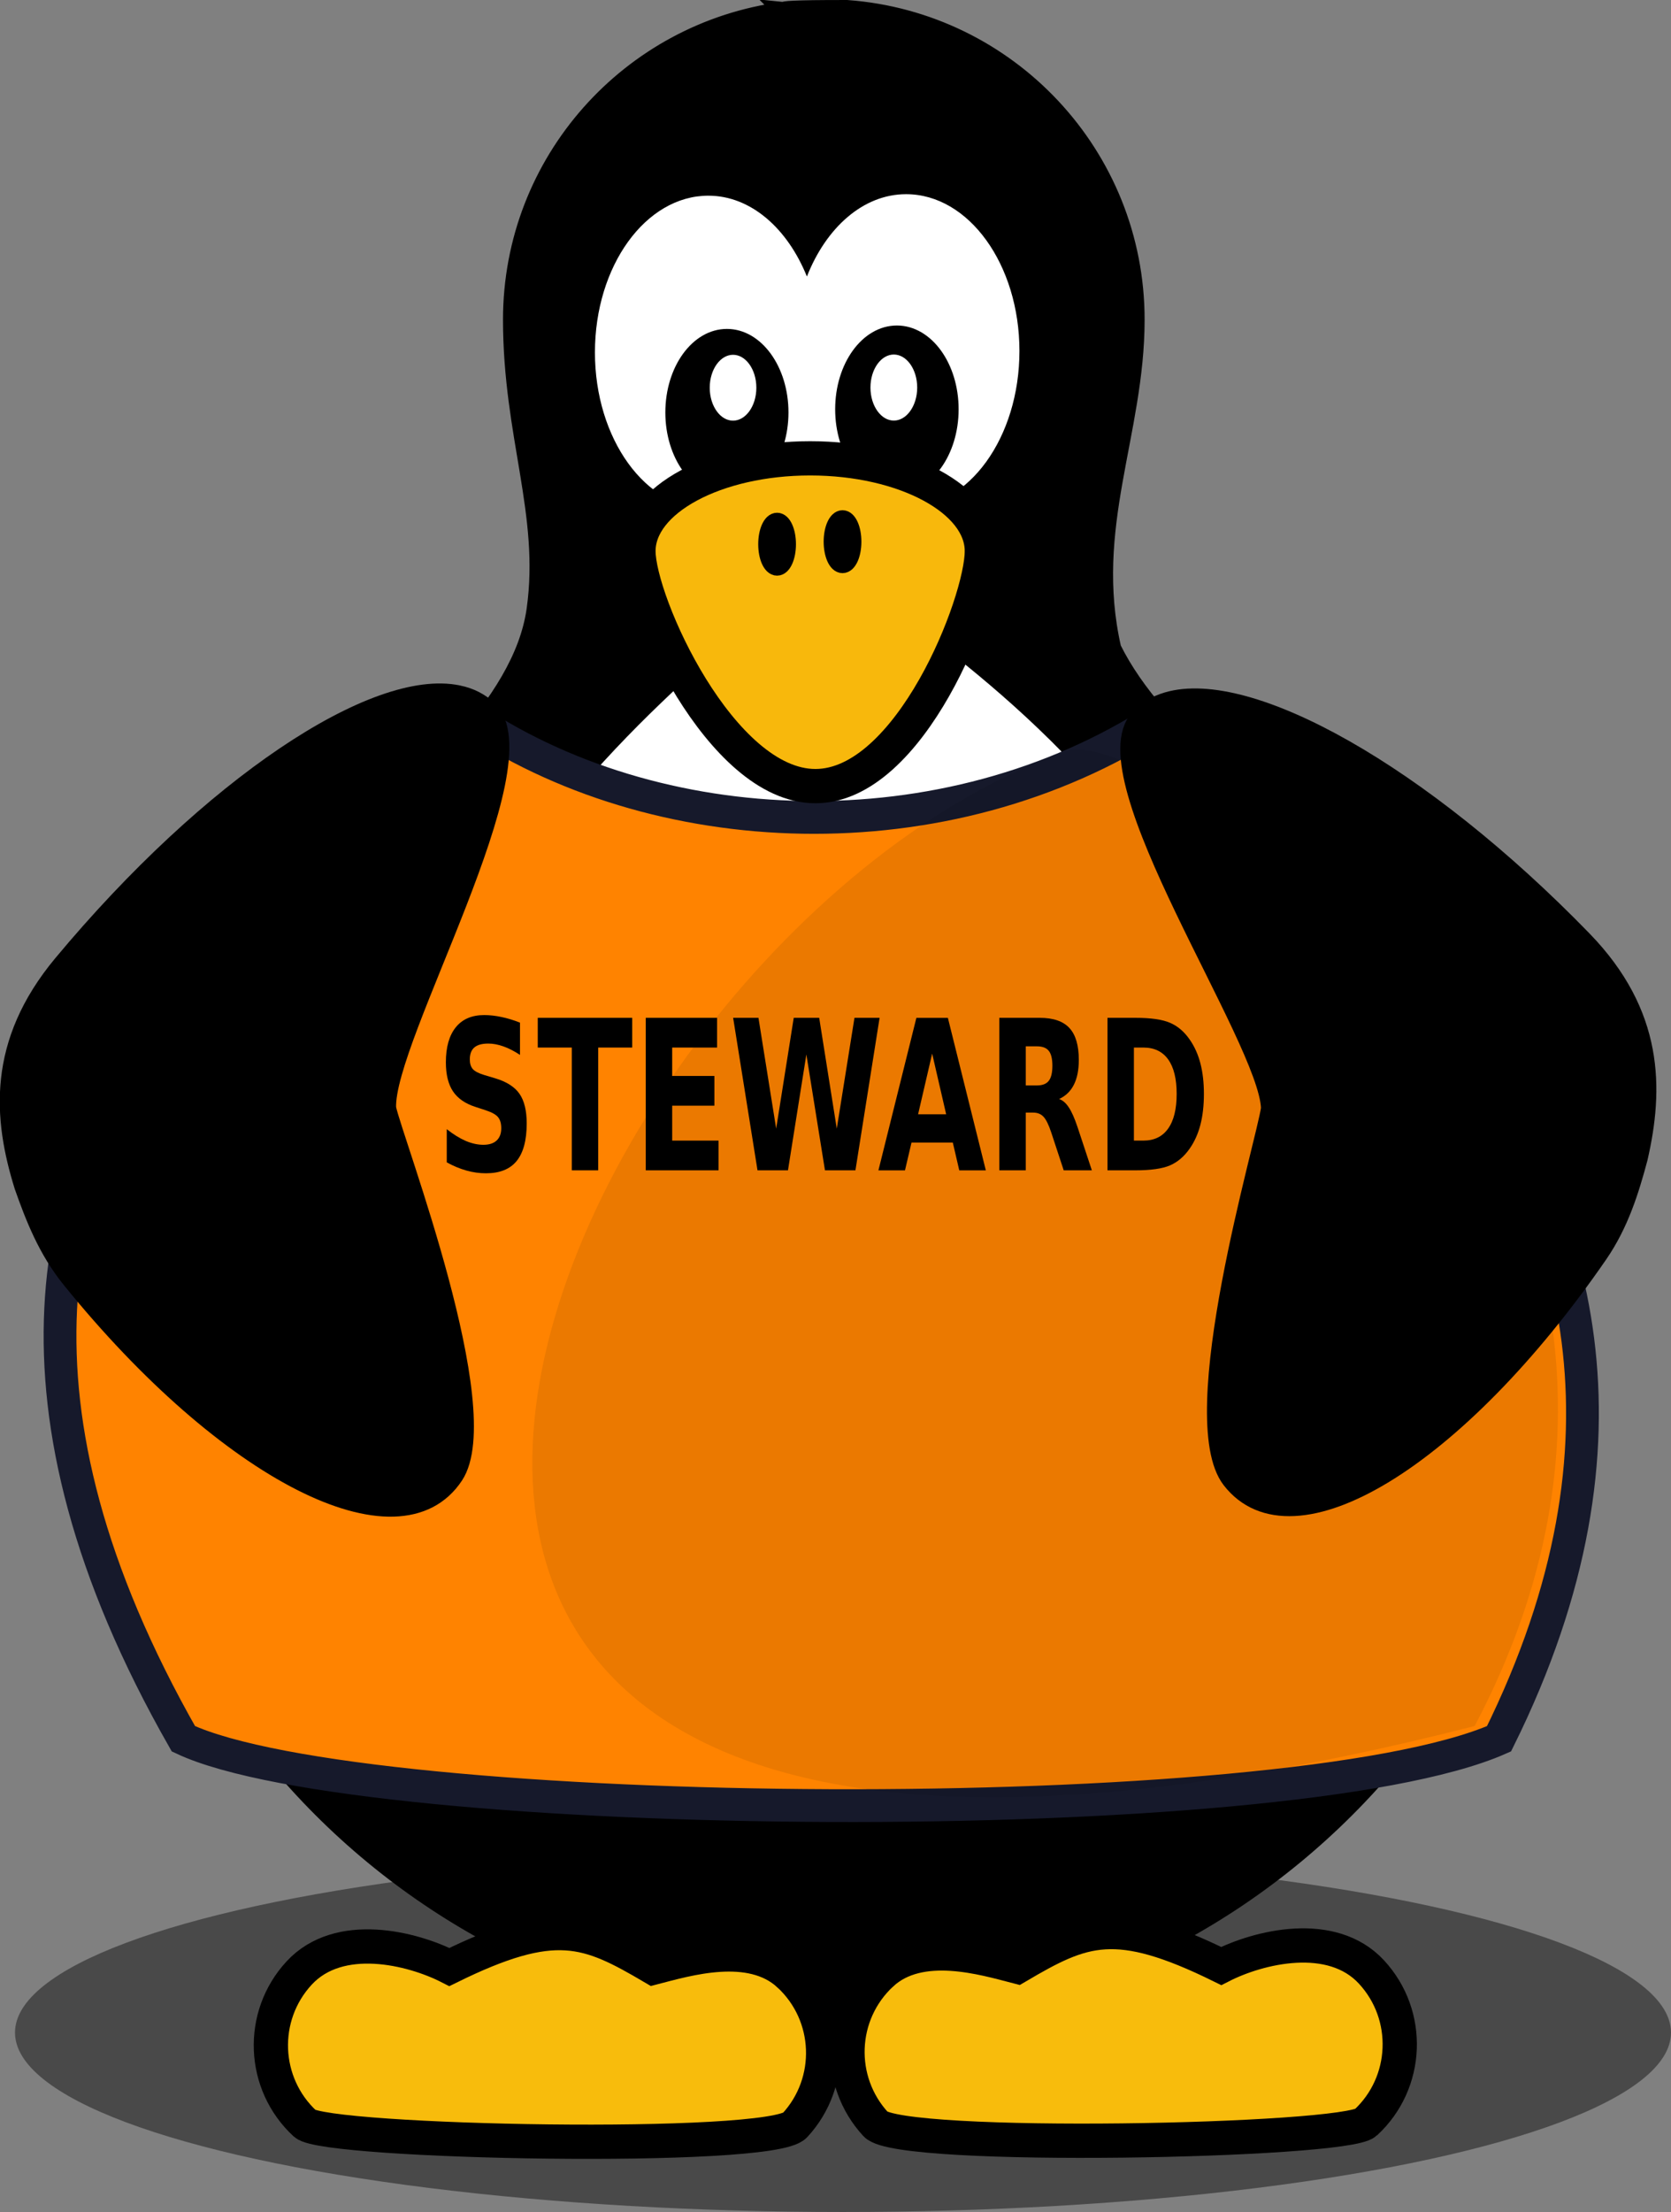
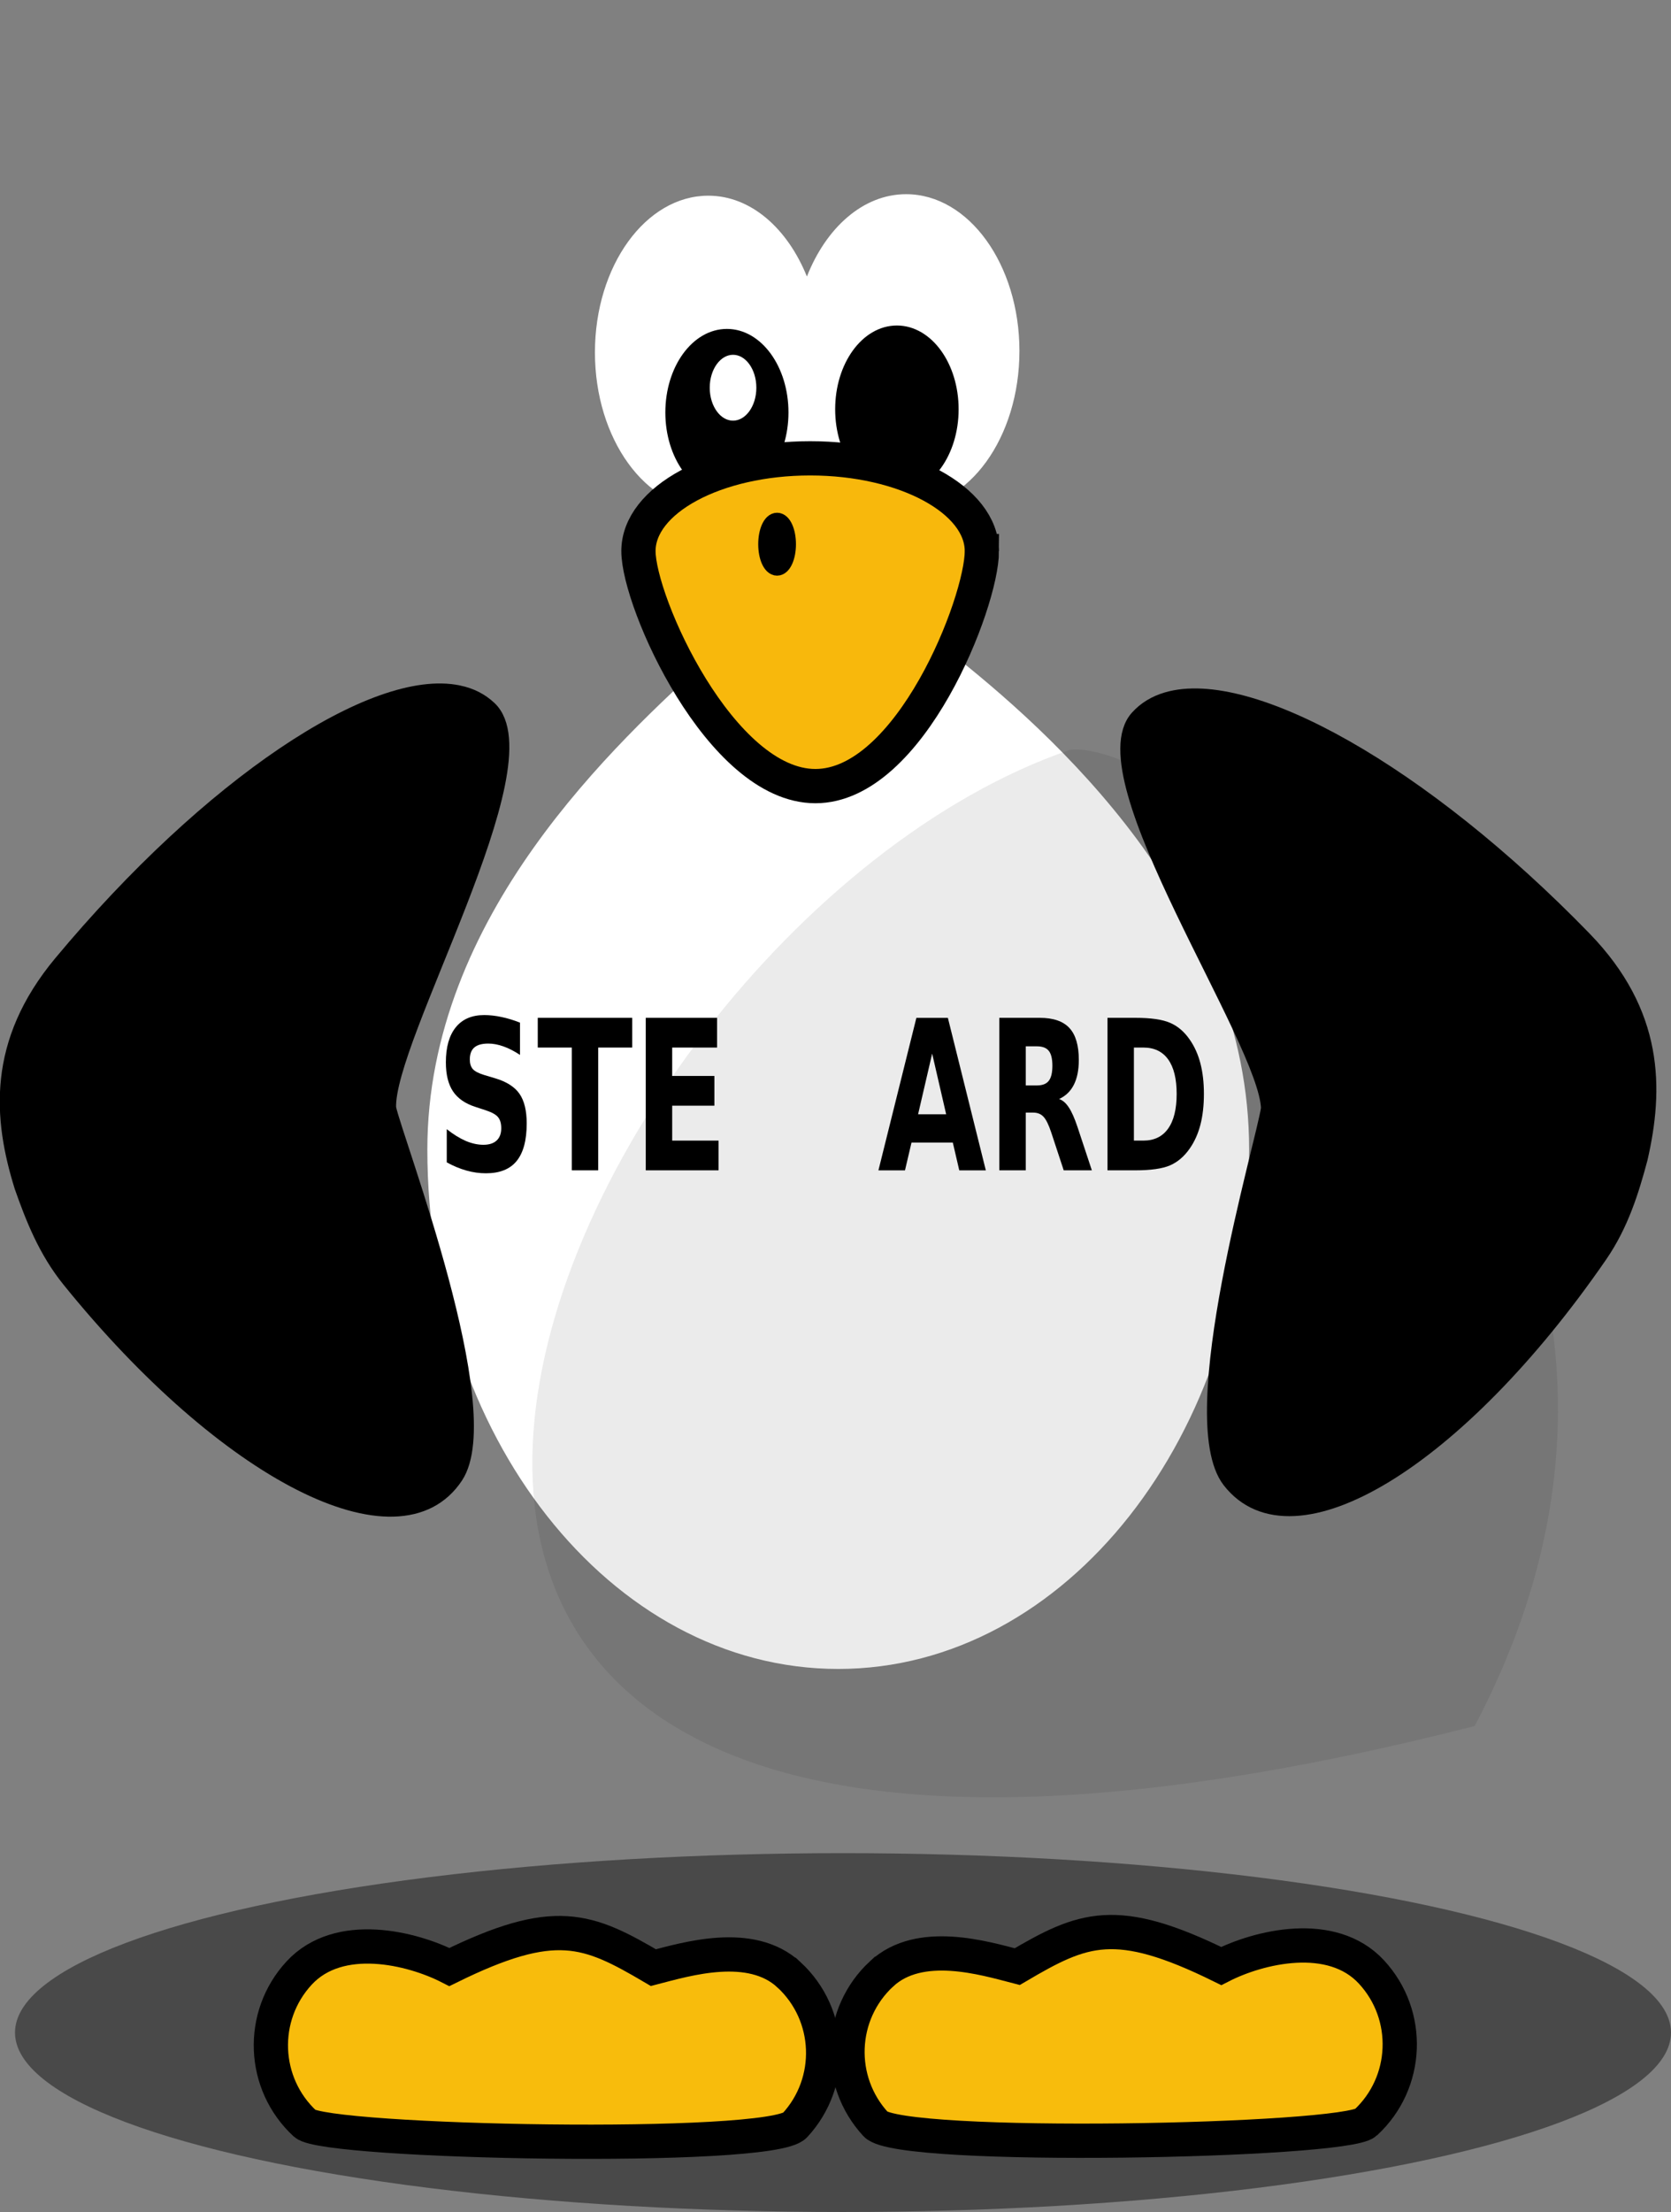
<svg xmlns="http://www.w3.org/2000/svg" height="223.7mm" width="169.06mm" version="1.1" viewBox="0 0 599.042 792.647">
  <rect x="0" y="0" width="599.042" height="792.647" fill="#808080" stroke="none" />
  <g transform="translate(730.95 52.533)">
    <g transform="translate(-746.58 -60.307)">
      <ellipse opacity="0.429" rx="296.83" cy="736.13" ry="64.291" cx="317.84" />
      <g stroke-linecap="round">
-         <path d="m296.26 11.602c-54.77 7.223-97.15 53.986-97.15 110.72 0 41.55 13.27 69.53 8.46 103.88-9.74 69.64-152.76 123.01-152.76 246.09 0 143.38 116.38 259.76 259.76 259.76 143.39 0 259.76-116.38 259.76-259.76 0-124.93-127.6-166.81-159.9-232.14-9.88-43.35 8.38-77.11 8.38-117.83 0-58.939-45.68-107.14-103.54-111.39-40.17-0.05-11.88 1.766-23.01 0.668z" stroke="#000" stroke-width="6.314" />
+         <path d="m296.26 11.602z" stroke="#000" stroke-width="6.314" />
        <path d="m273.16 244.89c-34.82 31.62-101.17 92.73-101.17 174.77 0 101.04 64.58 183.01 144.14 183.01s144.15-81.97 144.15-183.01c0-84.98-69.34-146.9-107.61-176.9-13.09-10.25-66.94-9.28-79.51 2.13z" stroke="#fff" stroke-width="6.314" fill="#fff" />
-         <path d="m182.34 263.76c67.82 46.71 172.12 51.22 248.93 1.4 14.3 39.78 229.05 149.05 121.75 365.69-75.99 33.48-407.09 30.36-471.64 0-137.82-241.78 89.39-329.71 100.96-367.09z" stroke="#16192b" stroke-width="11.747" fill="#ff8300" />
      </g>
      <path d="m340.46 77.358c-15.41 0-28.67 12.009-35.56 29.499-6.95-17.195-20.08-28.962-35.34-28.962-22.43 0-40.65 25.15-40.65 56.158 0 31.01 18.22 56.19 40.65 56.19 15.41 0 55.65-0.54 70.9-0.54 22.43 0 40.63-25.15 40.63-56.16 0-31.009-18.2-56.185-40.63-56.185z" fill="#fff" />
      <g stroke="#000" stroke-linecap="round">
        <ellipse rx="20.572" ry="28.437" cy="155.57" cx="276.22" stroke-width="2.995" />
        <ellipse rx="9.012" ry="12.458" cy="146.71" cx="278.42" stroke-width="1.312" fill="#fff" />
        <ellipse rx="20.627" ry="28.513" cy="154.43" cx="337.16" stroke-width="3.003" />
-         <ellipse rx="9.037" ry="12.492" cy="146.65" cx="336.06" stroke-width="1.315" fill="#fff" />
      </g>
      <g>
        <path opacity=".082" d="m399.04 276.53c39.22-5.85 252.53 146.55 145.24 349.75-515.09 131.43-336.95-283.77-145.24-349.75z" />
        <path d="m434.05 258.62c-4.2 1.23-7.72 3.34-10.48 6.39-19 20.96 46.16 115.07 46.97 139.91-1.62 11.93-31.27 110.99-13.97 133.33 22.44 28.95 81.8-7.2 132.48-80.71 7.63-11.07 11.31-23.06 14.41-34.62 5.75-24.99 5.86-52-20.05-78.67-57.9-59.6-119.96-94.23-149.36-85.63z" stroke="#000" stroke-linecap="round" stroke-width="5.693" />
        <path d="m180.02 256.2c4.28 0.9 7.96 2.74 10.94 5.57 20.54 19.46-37.26 118.26-36.17 143.08 2.52 11.78 39.64 108.29 24.09 131.88-20.16 30.58-82.108-0.94-138.25-70.37-8.451-10.45-13.028-22.13-17.009-33.43-7.631-24.48-9.804-51.39 13.996-79.96 53.188-63.84 112.43-103.11 142.4-96.77z" stroke="#000" stroke-linecap="round" stroke-width="5.693" />
      </g>
      <g stroke="#000" stroke-linecap="round">
        <path d="m367.62 205.25c0 18.35-25.69 84.22-59.67 84.22s-63.44-65.87-63.44-84.22c0-18.34 27.58-33.24 61.56-33.24s61.55 14.9 61.55 33.24z" stroke-width="12.281" fill="#f8b80c" />
        <ellipse rx="3.608" cy="202.78" ry="8.117" cx="294.21" stroke-width="6.314" />
-         <ellipse rx="3.608" cy="201.88" ry="8.117" cx="317.67" stroke-width="6.314" />
        <path d="m298.49 715.43c15.47 14.3 16.39 38.46 2.08 53.94-8.73 9.44-168.19 6.23-175.58-0.61-15.472-14.3-16.421-38.5-2.12-53.97 14.29-15.45 40.46-9 53.87-2.15 37.86-18.64 49.52-13.67 73.13 0.22 11.84-3.06 34.92-10.1 48.62 2.57z" stroke-width="12.281" fill="#f8bc0c" />
        <path d="m331.68 715.07c-15.47 14.3-16.38 38.46-2.08 53.93 8.73 9.45 168.19 6.24 175.58-0.6 15.47-14.3 16.42-38.5 2.12-53.97-14.28-15.45-40.46-9-53.87-2.15-37.86-18.65-49.51-13.68-73.13 0.22-11.83-3.06-34.91-10.1-48.62 2.57z" stroke-width="12.281" fill="#f8bc0c" />
      </g>
      <g transform="scale(.82 1.22)">
        <path d="m246.39 306.74v9.481q-3.69-1.65-7.201-2.49-3.51-0.84-6.63-0.84-4.14 0-6.12 1.14t-1.98 3.54q0 1.8 1.32 2.82 1.35 0.99 4.86 1.71l4.92 0.99q7.471 1.5 10.621 4.56 3.15 3.06 3.15 8.701 0 7.411-4.41 11.041-4.38 3.6-13.411 3.6-4.26 0-8.551-0.81-4.29-0.81-8.581-2.4v-9.751q4.29 2.28 8.281 3.45 4.02 1.14 7.741 1.14 3.78 0 5.79-1.26t2.01-3.6q0-2.1-1.38-3.24-1.35-1.14-5.43-2.04l-4.47-0.99q-6.721-1.44-9.841-4.59-3.09-3.15-3.09-8.491 0-6.691 4.32-10.291 4.32-3.6 12.421-3.6 3.69 0 7.591 0.57 3.9 0.54 8.071 1.65z" />
        <path d="m254.16 305.33h41.283v8.731h-14.851v36.063h-11.551v-36.063h-14.881v-8.731z" />
        <path d="m301.38 305.33h31.172v8.731h-19.622v8.341h18.451v8.731h-18.451v10.261h20.282v8.731h-31.832v-44.794z" />
-         <path d="m339.58 305.33h11.071l7.741 32.553 7.681-32.553h11.131l7.681 32.553 7.741-32.553h10.981l-10.561 44.794h-13.321l-8.131-34.053-8.041 34.053h-13.321l-10.651-44.794z" />
        <path d="m435.62 341.97h-18.061l-2.85 8.161h-11.611l16.591-44.794h13.771l16.591 44.794h-11.611l-2.82-8.161zm-15.181-8.311h12.271l-6.12-17.821-6.151 17.821z" />
        <path d="m472.37 325.19q3.63 0 5.19-1.35 1.59-1.35 1.59-4.44 0-3.06-1.59-4.38-1.56-1.32-5.19-1.32h-4.86v11.491h4.86zm-4.86 7.981v16.951h-11.551v-44.794h17.641q8.851 0 12.961 2.97 4.14 2.97 4.14 9.391 0 4.44-2.16 7.291-2.13 2.85-6.45 4.2 2.37 0.54 4.23 2.46 1.89 1.89 3.81 5.76l6.271 12.721h-12.301l-5.46-11.131q-1.65-3.36-3.36-4.59-1.68-1.23-4.5-1.23h-3.27z" />
        <path d="m514.79 314.06v27.332h4.14q7.081 0 10.801-3.51 3.75-3.51 3.75-10.201 0-6.66-3.72-10.141-3.72-3.48-10.831-3.48h-4.14zm-11.551-8.731h12.181q10.201 0 15.181 1.47 5.01 1.44 8.581 4.92 3.15 3.03 4.68 6.991 1.53 3.96 1.53 8.971 0 5.07-1.53 9.061-1.53 3.96-4.68 6.991-3.6 3.48-8.641 4.95-5.04 1.44-15.121 1.44h-12.181v-44.794z" />
      </g>
    </g>
  </g>
</svg>